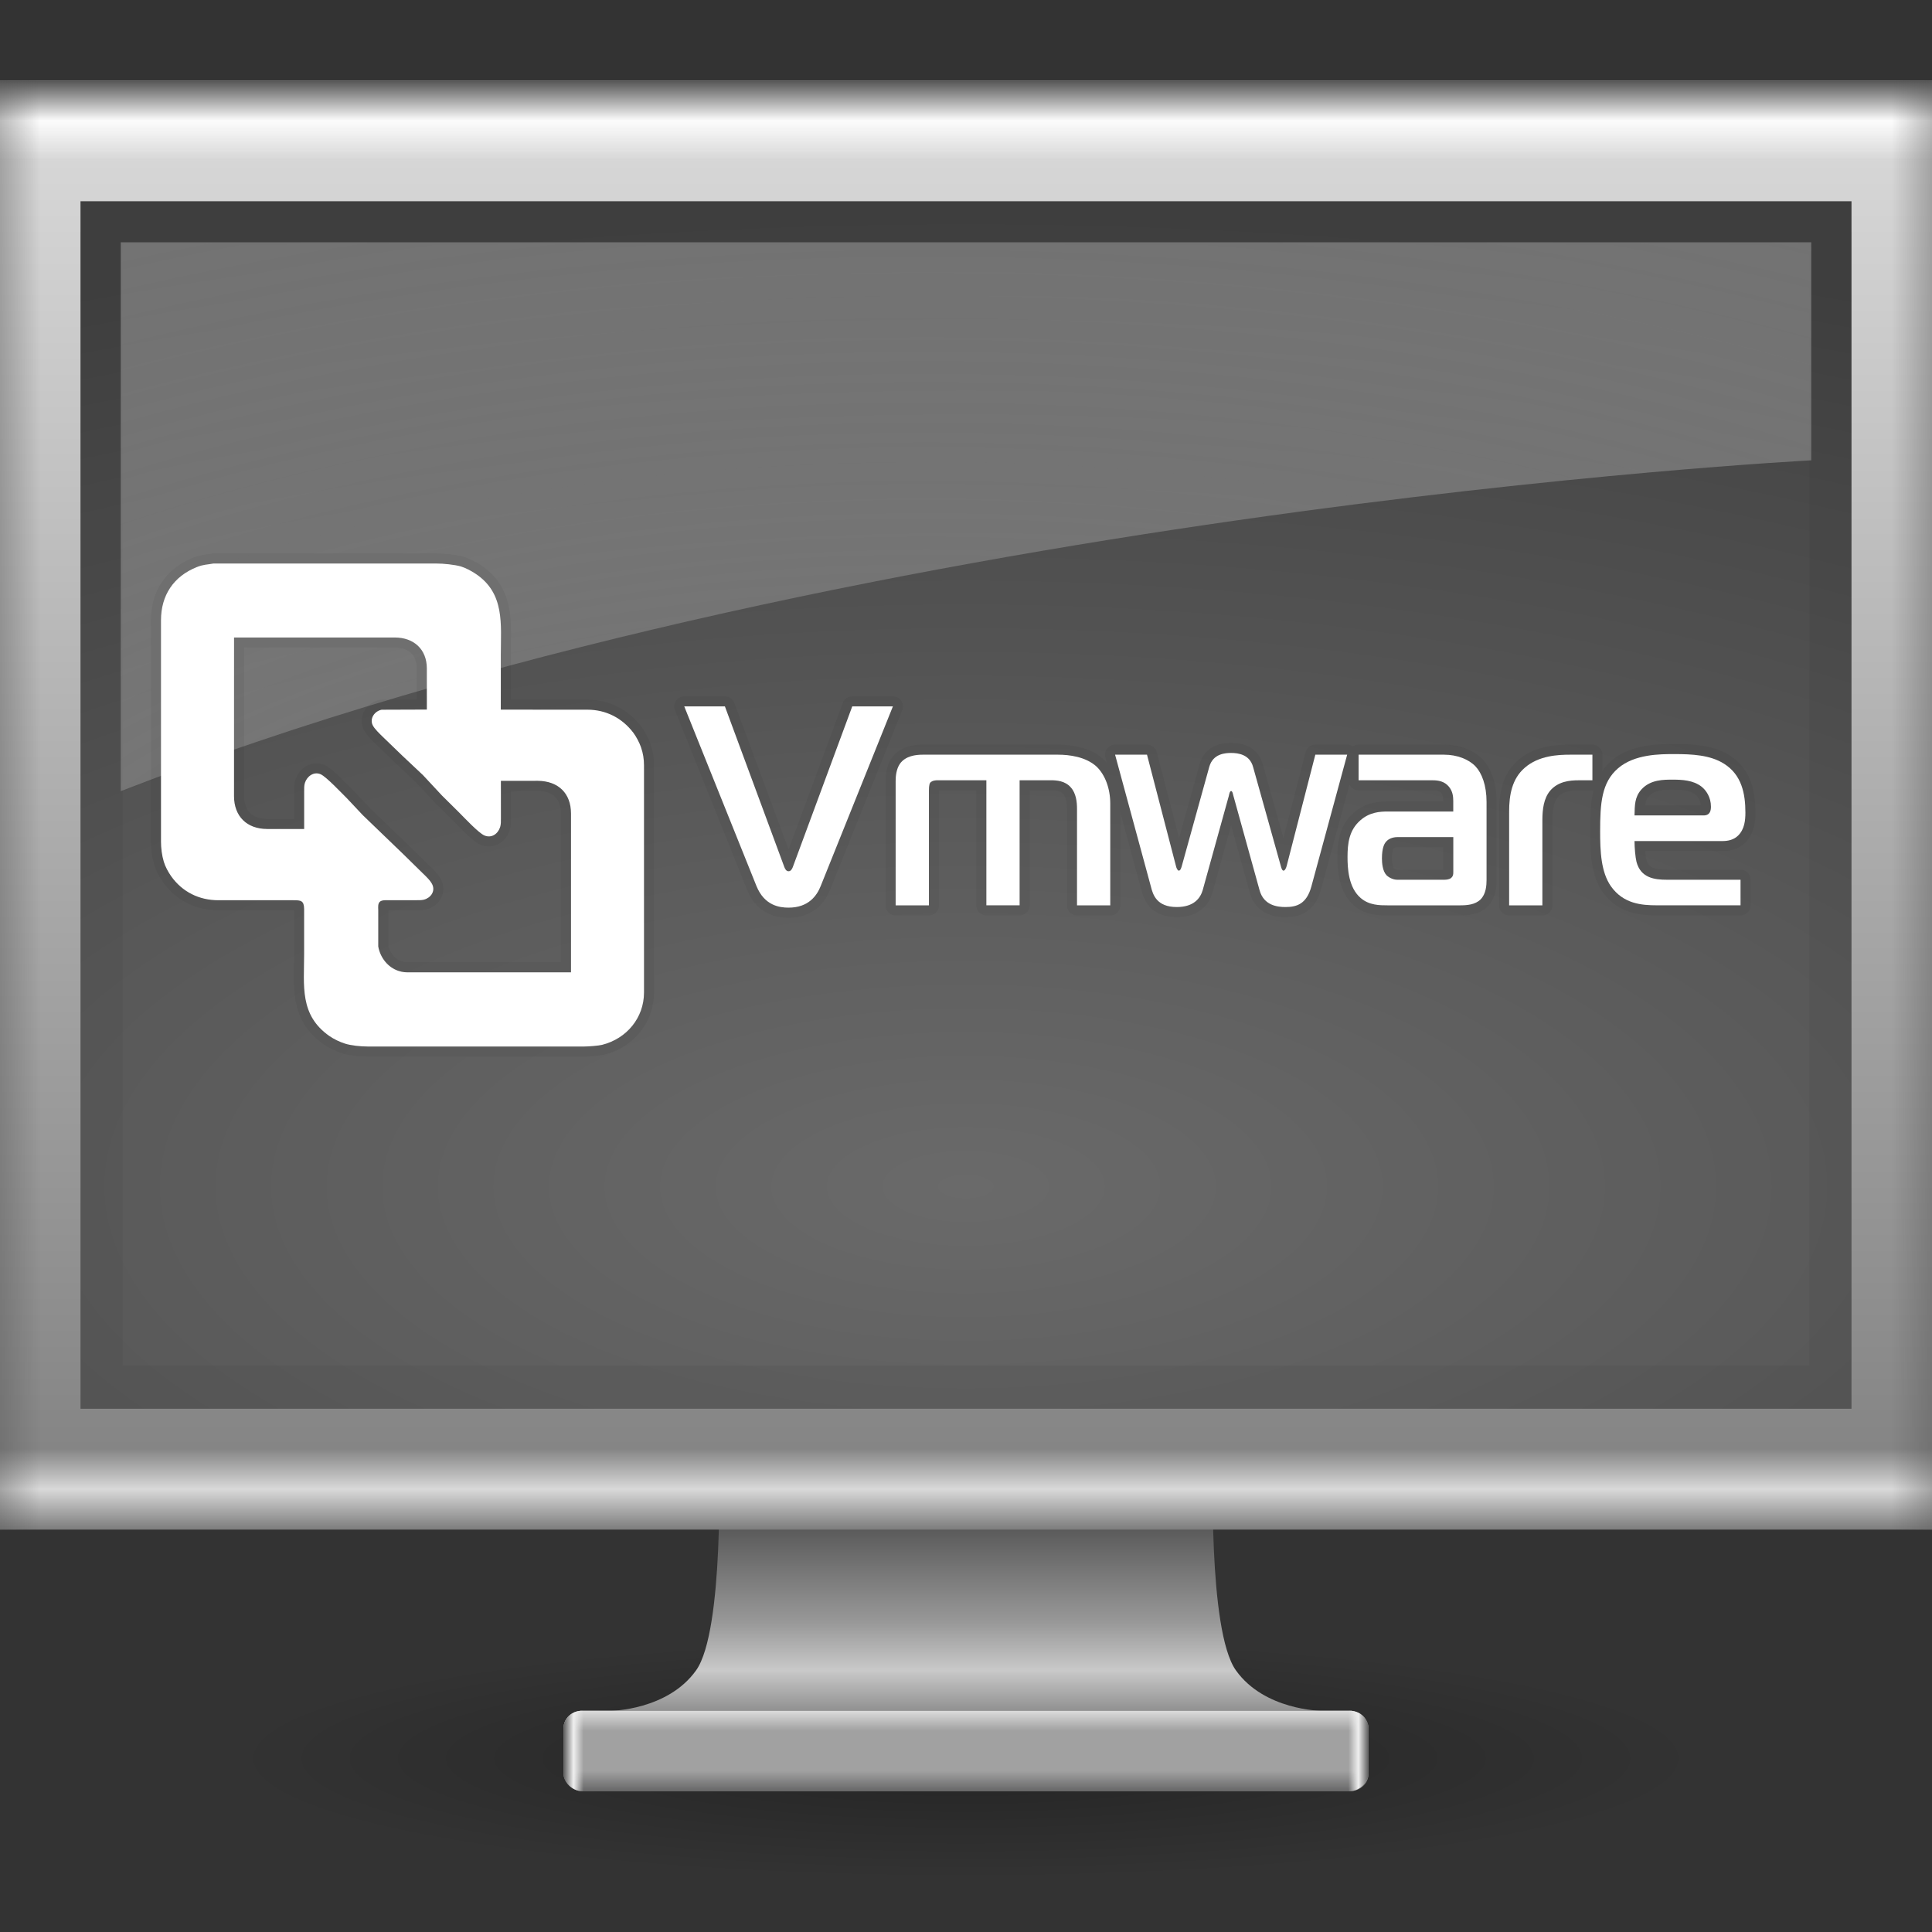
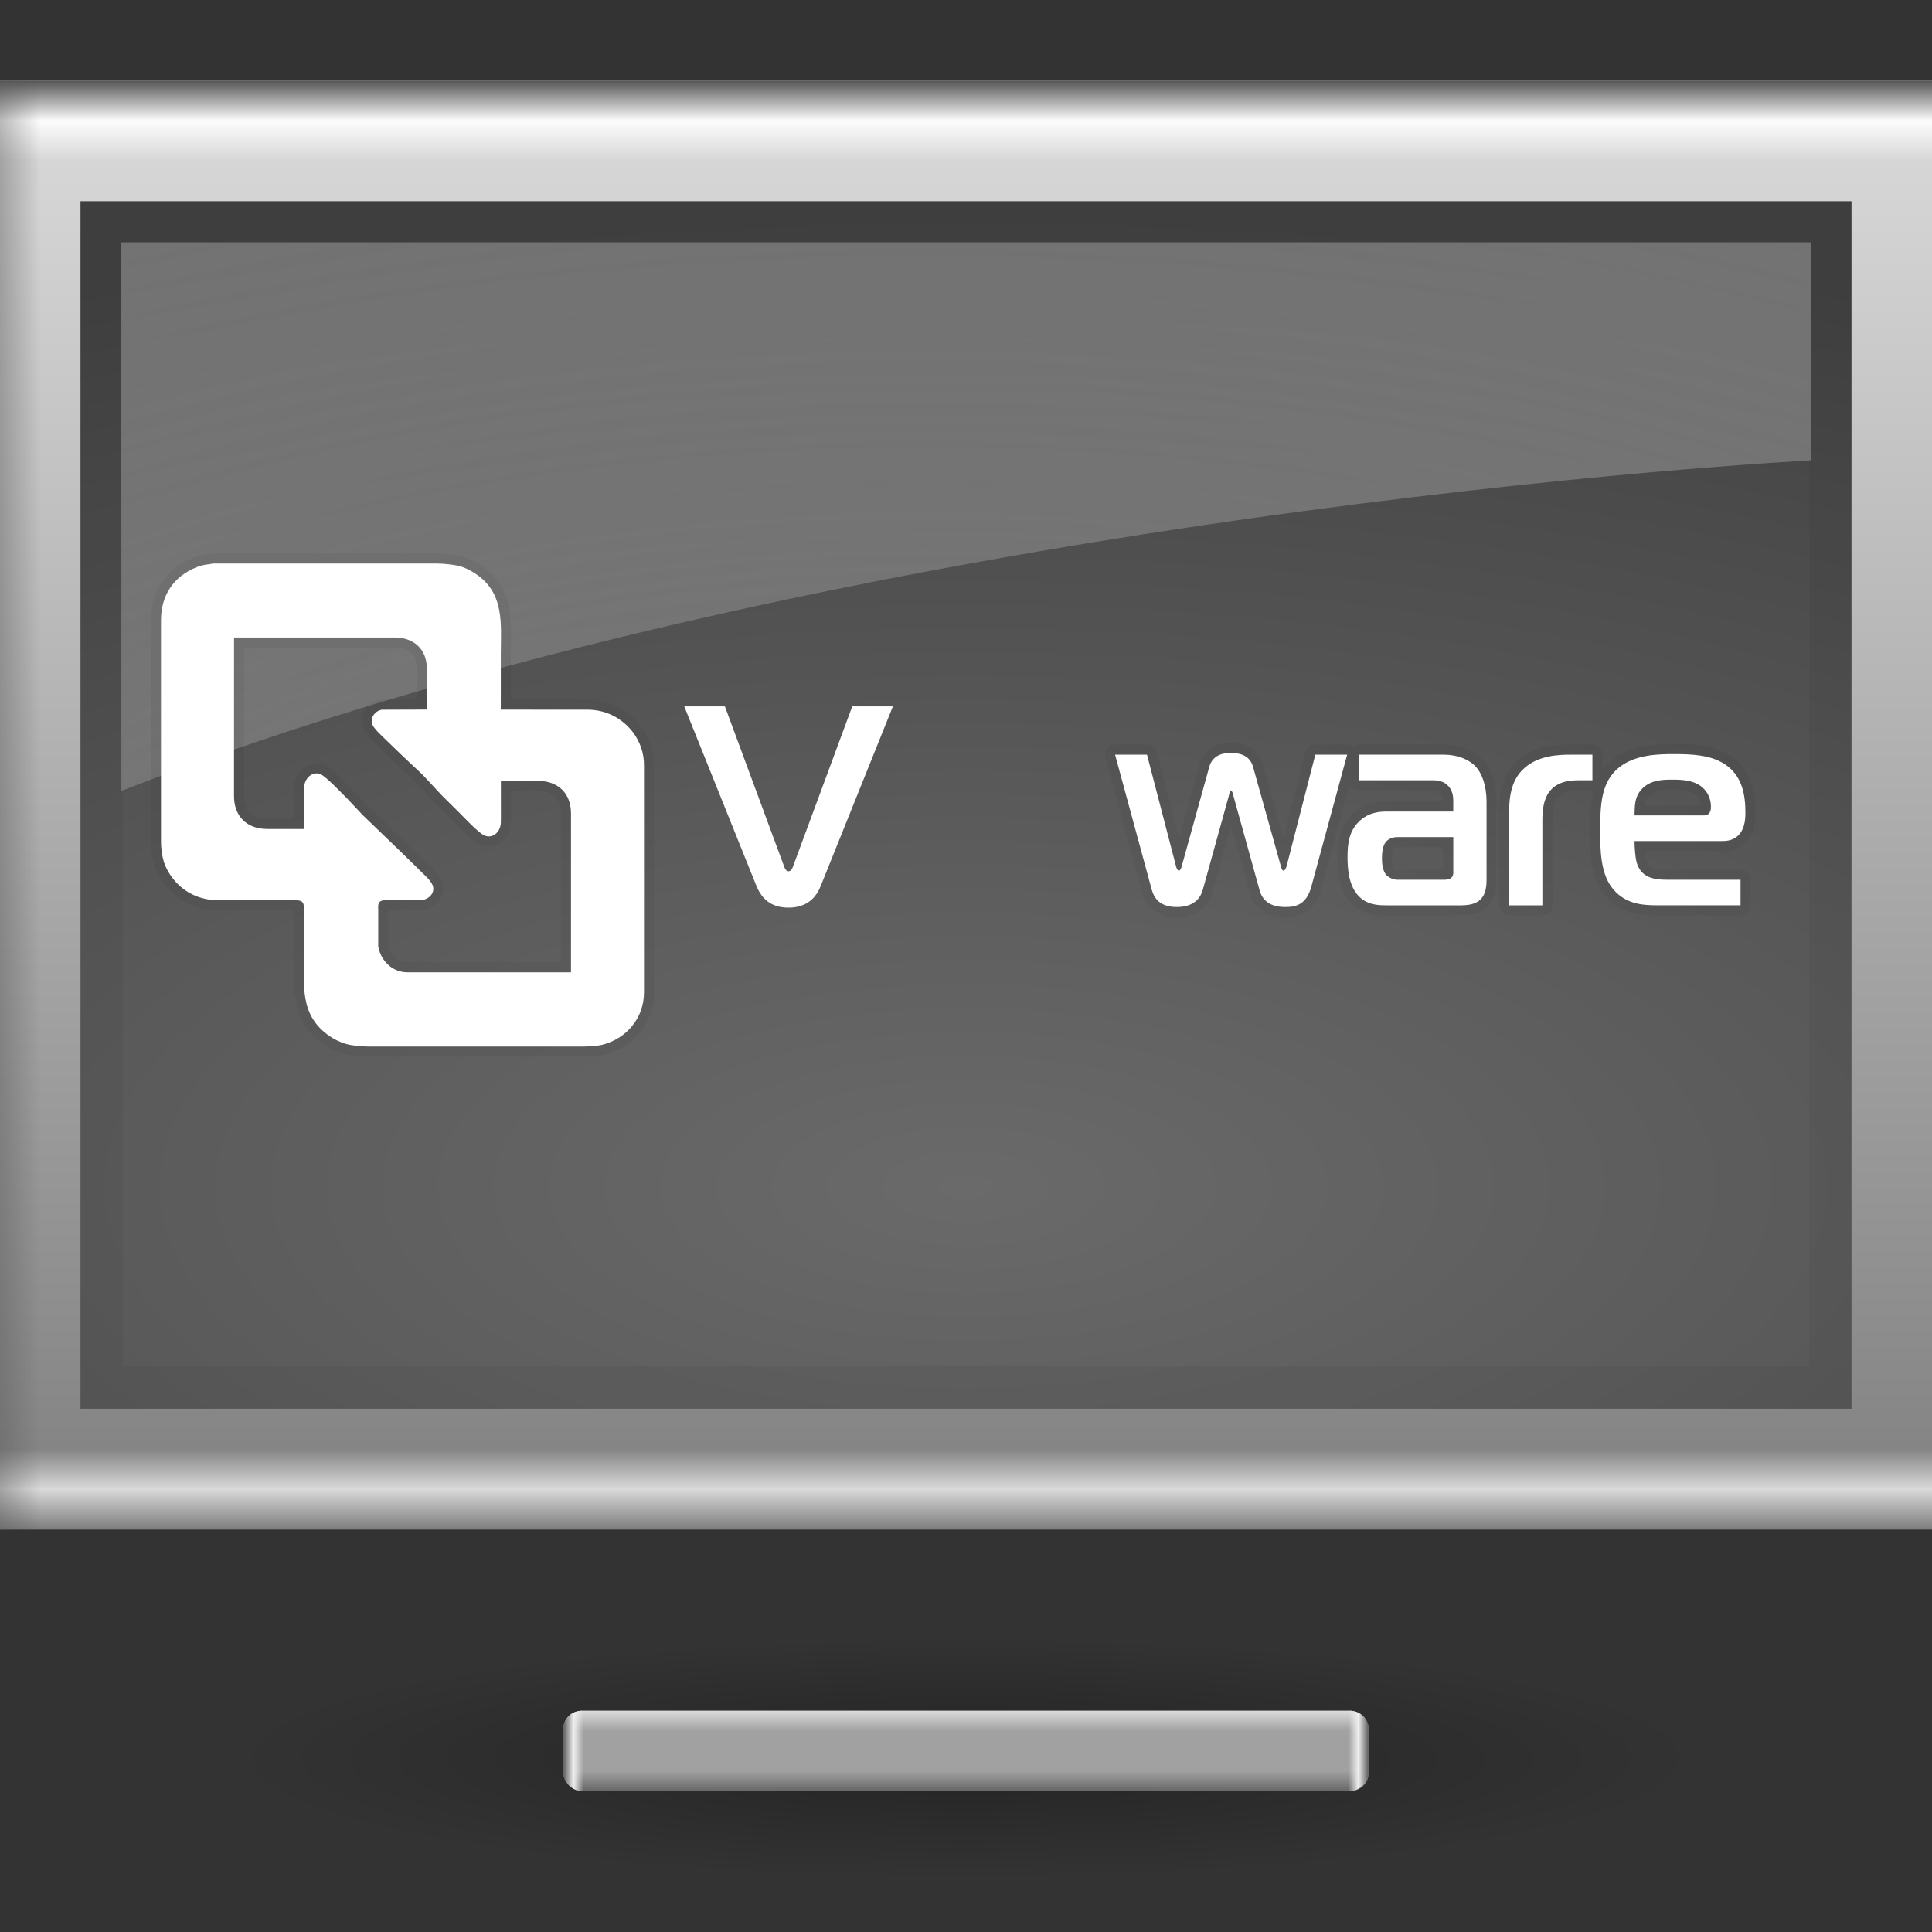
<svg xmlns="http://www.w3.org/2000/svg" xmlns:ns1="http://www.inkscape.org/namespaces/inkscape" xmlns:ns2="http://sodipodi.sourceforge.net/DTD/sodipodi-0.dtd" xmlns:xlink="http://www.w3.org/1999/xlink" version="1.1" width="48" height="48" id="svg4569" ns1:version="0.48.4 r9939" ns2:docname="application-x-vmware-vm (копия).svg">
  <rect width="100%" height="100%" fill="#333333" stroke="none" />
  <ns2:namedview pagecolor="#ffffff" bordercolor="#666666" borderopacity="1" objecttolerance="10" gridtolerance="10" guidetolerance="10" ns1:pageopacity="0" ns1:pageshadow="2" ns1:window-width="1280" ns1:window-height="1000" id="namedview41" showgrid="false" ns1:zoom="8.0000004" ns1:cx="-8.0027168" ns1:cy="32.123072" ns1:window-x="0" ns1:window-y="24" ns1:window-maximized="1" ns1:current-layer="svg4569" />
  <defs id="defs4571">
    <linearGradient id="linearGradient3941">
      <stop style="stop-color:#a7a7a7;stop-opacity:0.286;" offset="0" id="stop3943" />
      <stop style="stop-color:#707070;stop-opacity:1;" offset="1" id="stop3945" />
    </linearGradient>
    <linearGradient id="linearGradient3906">
      <stop style="stop-color:#5d5d5d;stop-opacity:1;" offset="0" id="stop3908" />
      <stop id="stop3915" offset="0.5" style="stop-color:#efefef;stop-opacity:1;" />
      <stop style="stop-color:#efefef;stop-opacity:0;" offset="1" id="stop3910" />
    </linearGradient>
    <linearGradient id="linearGradient3877">
      <stop id="stop3879" offset="0" style="stop-color:#2e2e2f;stop-opacity:1;" />
      <stop id="stop3881" offset="1" style="stop-color:#2e2e2f;stop-opacity:0;" />
    </linearGradient>
    <linearGradient id="linearGradient3865">
      <stop style="stop-color:#dbdbdb;stop-opacity:1;" offset="0" id="stop3867" />
      <stop style="stop-color:#dbdbdb;stop-opacity:0;" offset="1" id="stop3869" />
    </linearGradient>
    <linearGradient id="linearGradient3843">
      <stop id="stop3845" offset="0" style="stop-color:#7d7d7d;stop-opacity:1;" />
      <stop style="stop-color:#d9d9d9;stop-opacity:1;" offset="0.5" id="stop3847" />
      <stop id="stop3849" offset="1" style="stop-color:#d9d9d9;stop-opacity:0;" />
    </linearGradient>
    <linearGradient id="linearGradient3835">
      <stop style="stop-color:#555555;stop-opacity:0;" offset="0" id="stop3837" />
      <stop style="stop-color:#555555;stop-opacity:1;" offset="1" id="stop3839" />
    </linearGradient>
    <linearGradient id="linearGradient3813">
      <stop style="stop-color:#555555;stop-opacity:1;" offset="0" id="stop3815" />
      <stop id="stop3825" offset="0.5" style="stop-color:#fcfcfc;stop-opacity:1;" />
      <stop style="stop-color:#fcfcfc;stop-opacity:0;" offset="1" id="stop3817" />
    </linearGradient>
    <linearGradient id="linearGradient3803">
      <stop style="stop-color:#dbdbdb;stop-opacity:1;" offset="0" id="stop3805" />
      <stop style="stop-color:#808080;stop-opacity:1;" offset="1" id="stop3807" />
    </linearGradient>
    <linearGradient id="linearGradient4054">
      <stop id="stop4056" style="stop-color:#ffffff;stop-opacity:1" offset="0" />
      <stop id="stop4058" style="stop-color:#ffffff;stop-opacity:0.235" offset="0.063" />
      <stop id="stop4060" style="stop-color:#ffffff;stop-opacity:0.157" offset="0.969" />
      <stop id="stop4062" style="stop-color:#ffffff;stop-opacity:0.392" offset="1" />
    </linearGradient>
    <linearGradient id="linearGradient3912">
      <stop id="stop3914" style="stop-color:#5a5a5a;stop-opacity:1;" offset="0" />
      <stop offset="0.523" style="stop-color:#999999;stop-opacity:1;" id="stop3935" />
      <stop id="stop3920" style="stop-color:#c9c9c9;stop-opacity:1;" offset="0.782" />
      <stop id="stop3922" style="stop-color:#929292;stop-opacity:1;" offset="1" />
    </linearGradient>
    <linearGradient id="linearGradient3342">
      <stop id="stop3344" style="stop-color:#ffffff;stop-opacity:0" offset="0" />
      <stop id="stop3346" style="stop-color:#ffffff;stop-opacity:1" offset="1" />
    </linearGradient>
    <linearGradient id="linearGradient10691-1">
      <stop id="stop10693-3" style="stop-color:#000000;stop-opacity:1" offset="0" />
      <stop id="stop10695-1" style="stop-color:#000000;stop-opacity:0" offset="1" />
    </linearGradient>
    <linearGradient x1="15.574" y1="46.971" x2="23.578" y2="46.971" id="linearGradient2993" xlink:href="#linearGradient3342" gradientUnits="userSpaceOnUse" gradientTransform="matrix(1.118,0,0,1,-2.352,-3.471)" spreadMethod="reflect" />
    <radialGradient cx="6.703" cy="73.616" r="7.228" fx="6.703" fy="73.616" id="radialGradient3001" xlink:href="#linearGradient10691-1" gradientUnits="userSpaceOnUse" gradientTransform="matrix(1.937,0,0,0.415,11.018,13.447)" />
    <linearGradient x1="361.106" y1="87.987" x2="361.106" y2="92.491" id="linearGradient3832-9" xlink:href="#linearGradient3912" gradientUnits="userSpaceOnUse" gradientTransform="matrix(0.996,0,0,1,-332.882,-50.013)" />
    <linearGradient id="outerBackgroundGradient-5-0">
      <stop style="stop-color:#6a6a6a;stop-opacity:1;" offset="0" id="stop3864-8-6-4" />
      <stop style="stop-color:#414141;stop-opacity:1;" offset="1" id="stop3866-9-1-86" />
    </linearGradient>
    <linearGradient id="linearGradient3924-1">
      <stop offset="0" style="stop-color:#ffffff;stop-opacity:1" id="stop3926-3" />
      <stop offset="0.063" style="stop-color:#ffffff;stop-opacity:0.235" id="stop3928-91" />
      <stop offset="0.951" style="stop-color:#ffffff;stop-opacity:0.157" id="stop3930-6" />
      <stop offset="1" style="stop-color:#ffffff;stop-opacity:0.392" id="stop3932-6" />
    </linearGradient>
    <linearGradient ns1:collect="always" xlink:href="#linearGradient3924-1-0" id="linearGradient3916-5" gradientUnits="userSpaceOnUse" gradientTransform="matrix(1.216,0,0,0.838,-5.189,-0.108)" x1="24" y1="5" x2="24" y2="43" />
    <linearGradient id="linearGradient3924-1-0">
      <stop offset="0" style="stop-color:#ffffff;stop-opacity:1" id="stop3926-3-7" />
      <stop offset="0.063" style="stop-color:#ffffff;stop-opacity:0.235" id="stop3928-91-0" />
      <stop offset="0.951" style="stop-color:#ffffff;stop-opacity:0.157" id="stop3930-6-2" />
      <stop offset="1" style="stop-color:#ffffff;stop-opacity:0.392" id="stop3932-6-0" />
    </linearGradient>
    <linearGradient ns1:collect="always" xlink:href="#linearGradient4054" id="linearGradient4052" gradientUnits="userSpaceOnUse" gradientTransform="matrix(1.216,0,0,0.838,-5.189,-0.108)" x1="23.386" y1="42.776" x2="23.386" y2="51.377" />
    <linearGradient ns1:collect="always" xlink:href="#linearGradient3924-1-0" id="linearGradient4066" gradientUnits="userSpaceOnUse" gradientTransform="matrix(1.155,0,0,0.838,-3.519,-0.108)" x1="24" y1="5" x2="24" y2="43" />
    <linearGradient ns1:collect="always" xlink:href="#linearGradient3803" id="linearGradient3809" x1="24" y1="2.997" x2="24" y2="37.003" gradientUnits="userSpaceOnUse" gradientTransform="matrix(1,0,0,1.059,0,-1.176)" />
    <linearGradient ns1:collect="always" xlink:href="#linearGradient3813" id="linearGradient3823" gradientUnits="userSpaceOnUse" x1="24" y1="2.001" x2="24" y2="2.999" gradientTransform="matrix(1,0,0,2,0,-2)" />
    <linearGradient ns1:collect="always" xlink:href="#linearGradient3835" id="linearGradient3841" x1="47" y1="20" x2="48" y2="20" gradientUnits="userSpaceOnUse" />
    <linearGradient ns1:collect="always" xlink:href="#linearGradient3843" id="linearGradient3851" gradientUnits="userSpaceOnUse" gradientTransform="matrix(1,0,0,2,0,-42)" x1="24" y1="2.001" x2="24" y2="2.999" />
    <linearGradient ns1:collect="always" xlink:href="#linearGradient3835" id="linearGradient3855" gradientUnits="userSpaceOnUse" x1="47" y1="20" x2="48" y2="20" gradientTransform="translate(-48,0)" />
    <linearGradient ns1:collect="always" xlink:href="#linearGradient3877" id="linearGradient3885" gradientUnits="userSpaceOnUse" gradientTransform="matrix(1.177,0,0,-1,-4.252,87.004)" x1="24" y1="42.505" x2="24" y2="43.003" />
    <linearGradient ns1:collect="always" xlink:href="#linearGradient3865" id="linearGradient3888" gradientUnits="userSpaceOnUse" x1="24" y1="42.505" x2="24" y2="43.003" gradientTransform="matrix(1.177,0,0,1,-4.252,0)" />
    <clipPath clipPathUnits="userSpaceOnUse" id="clipPath3896">
      <rect ry="0.434" rx="0.469" y="42.502" x="14" height="2" width="20" id="rect3898" style="fill:#a1a1a1;fill-opacity:1;stroke:none" />
    </clipPath>
    <linearGradient ns1:collect="always" xlink:href="#linearGradient3906" id="linearGradient3913" x1="14" y1="43.502" x2="14.2" y2="43.502" gradientUnits="userSpaceOnUse" gradientTransform="matrix(2.5,0,0,1,-21,0)" />
    <clipPath clipPathUnits="userSpaceOnUse" id="clipPath3925">
      <rect ry="0.434" rx="0.469" y="42.502" x="14" height="2" width="20" id="rect3927" style="fill:#a1a1a1;fill-opacity:1;stroke:none" />
    </clipPath>
    <linearGradient ns1:collect="always" xlink:href="#linearGradient3906" id="linearGradient3931" gradientUnits="userSpaceOnUse" gradientTransform="matrix(2.5,0,0,1,-21,0)" x1="14" y1="43.502" x2="14.2" y2="43.502" />
    <radialGradient ns1:collect="always" xlink:href="#linearGradient10691-1" id="radialGradient3937" gradientUnits="userSpaceOnUse" gradientTransform="matrix(2.533,0,0,0.415,7.019,13.135)" cx="6.703" cy="73.616" fx="6.703" fy="73.616" r="7.228" />
    <radialGradient ns1:collect="always" xlink:href="#outerBackgroundGradient-5-0" id="radialGradient3939" cx="24" cy="33.877" fx="24" fy="33.877" r="22" gradientTransform="matrix(2.572,0,0,1.1,-37.733,-7.787)" gradientUnits="userSpaceOnUse" />
    <radialGradient ns1:collect="always" xlink:href="#linearGradient3941" id="radialGradient3949" cx="30.14" cy="23.244" fx="30.14" fy="23.244" r="21" gradientTransform="matrix(-3.6633084e-8,1.578,-3.383,-7.8536888e-8,101.66,-21.602)" gradientUnits="userSpaceOnUse" />
  </defs>
  <path d="m 42.312,43.688 c 0,1.657 -8.199,3 -18.313,3 -10.114,0 -18.312,-1.343 -18.312,-3 0,-1.657 8.199,-3 18.312,-3 10.114,0 18.313,1.343 18.313,3 l 0,0 z" ns1:connector-curvature="0" id="path2589" style="opacity:0.3;fill:url(#radialGradient3937);fill-opacity:1;fill-rule:nonzero;stroke:none;stroke-width:0.8;marker:none;visibility:visible;display:inline;overflow:visible" />
-   <path d="m 17.859,36.25 c 0,0 0.142,4.258 -0.565,5.25 -0.707,0.992 -2.114,1.004 -2.114,1.004 l 17.64,0 c 0,0 -1.407,-0.012 -2.114,-1.004 -0.707,-0.992 -0.565,-5.25 -0.565,-5.25 z" ns1:connector-curvature="0" id="rect1789" style="color:#000000;fill:url(#linearGradient3832-9);fill-opacity:1;fill-rule:nonzero;stroke:none;stroke-width:0.998;marker:none;visibility:visible;display:inline;overflow:visible;enable-background:new" ns2:nodetypes="csccscc" />
  <rect width="48" height="36" rx="0" ry="0" x="-3.5762787e-07" y="2" id="rect2722" style="fill:url(#linearGradient3809);fill-opacity:1;stroke:none" />
  <path style="fill:url(#radialGradient3939);fill-opacity:1;stroke:none;display:inline" d="M 2,5 46,5 46,35 2,35 z" id="rect2722-0" ns1:connector-curvature="0" ns2:nodetypes="ccccc" />
  <path style="opacity:0.05;fill:#000000;fill-opacity:1;stroke:none;display:inline" d="m 2,5 0,30 L 46,35 46,5 z m 1.048,1.071 41.905,0 0,27.857 -41.905,0 z" id="path3942" ns1:connector-curvature="0" ns2:nodetypes="cccccccccc" />
  <path style="fill:url(#radialGradient3949);fill-opacity:1;stroke:none;display:inline" d="m 3,6.02 0,13.636 C 20.943,12.673 45,11.437 45,11.437 L 45,6.02 z" id="rect3872" ns1:connector-curvature="0" ns2:nodetypes="ccccc" />
  <rect y="2" x="-3.5762787e-07" height="2" width="48" id="rect3821" style="fill:url(#linearGradient3823);fill-opacity:1;stroke:none" />
  <rect style="fill:url(#linearGradient3851);fill-opacity:1;stroke:none;opacity:1" id="rect3827" width="48" height="2" x="-3.5762787e-07" y="-38" transform="scale(1,-1)" />
-   <rect style="fill:url(#linearGradient3841);fill-opacity:1;stroke:none;opacity:0.4" id="rect3833" width="1" height="36" x="47" y="2" />
  <rect y="2" x="-1" height="36" width="1" id="rect3853" style="opacity:0.4;fill:url(#linearGradient3855);fill-opacity:1;stroke:none" transform="scale(-1,1)" />
  <rect style="fill:#a1a1a1;fill-opacity:1;stroke:none" id="rect3883" width="20" height="2" x="14" y="42.502" rx="0.469" ry="0.434" />
  <g id="g3892" clip-path="url(#clipPath3896)">
    <path style="color:#000000;fill:url(#linearGradient3888);fill-opacity:1;fill-rule:nonzero;stroke:none;stroke-width:0.998;marker:none;visibility:visible;display:inline;overflow:visible;enable-background:new" id="path3863" ns1:connector-curvature="0" d="m 13.617,42.504 0,0.5 20.765,0 0,-0.5 z" ns2:nodetypes="ccccc" />
    <path ns2:nodetypes="ccccc" d="m 13.617,44.5 0,-0.5 20.765,0 0,0.5 z" ns1:connector-curvature="0" id="path3873" style="opacity:0.5;color:#000000;fill:url(#linearGradient3885);fill-opacity:1;fill-rule:nonzero;stroke:none;stroke-width:0.998;marker:none;visibility:visible;display:inline;overflow:visible;enable-background:new" />
  </g>
  <rect style="fill:url(#linearGradient3913);fill-opacity:1;stroke:none" id="rect3900" width="0.5" height="2" x="14" y="42.502" rx="0" ry="0" clip-path="url(#clipPath3925)" />
  <rect clip-path="url(#clipPath3925)" ry="0" rx="0" y="42.502" x="14" height="2" width="0.5" id="rect3929" style="fill:url(#linearGradient3931);fill-opacity:1;stroke:none" transform="matrix(-1,0,0,1,48,0)" />
  <g id="g3871" style="fill:none;stroke:#000000;stroke-width:0.5;stroke-linecap:round;stroke-linejoin:round;stroke-miterlimit:4;stroke-opacity:1;stroke-dasharray:none;opacity:0.05">
    <path d="m 5.306,14 c -0.166,0.031 -0.242,0.021 -0.411,0.087 C 4.31,14.318 4,14.794 4,15.409 L 4,20.907 c 0,0.164 0.022,0.344 0.07,0.503 0.034,0.117 0.111,0.259 0.182,0.359 0.277,0.39 0.694,0.597 1.174,0.597 l 0.314,0 0.727,0 0.823,0 c 0.185,0 0.262,0.007 0.266,0.216 l 0,1.123 c 0,0.788 -0.118,1.513 0.628,2.035 0.114,0.078 0.254,0.146 0.387,0.188 0.153,0.049 0.395,0.072 0.556,0.072 l 5.396,0 c 0.097,0 0.345,-0.019 0.435,-0.041 C 15.571,25.805 15.999,25.286 16,24.661 l 0,-5.643 c 0,-0.16 -0.022,-0.3 -0.075,-0.454 -0.039,-0.114 -0.118,-0.263 -0.19,-0.359 -0.277,-0.365 -0.677,-0.572 -1.14,-0.573 -0.718,3.08e-4 -1.435,-5.7e-5 -2.153,-0.001 l 6.12e-4,-0.429 0,-0.933 c 0,-0.755 0.106,-1.53 -0.63,-2.016 -0.1,-0.067 -0.248,-0.146 -0.363,-0.18 -0.154,-0.044 -0.441,-0.074 -0.604,-0.072 -2.033,-3e-6 -3.694,8e-6 -5.541,-2e-6 z m 5.299,3.629 c 0,0 -0.749,0.003 -1.123,0.004 -0.172,0.033 -0.302,0.214 -0.224,0.381 0.043,0.093 0.181,0.222 0.257,0.297 l 0.486,0.469 0.507,0.477 0.473,0.508 0.422,0.418 c 0.135,0.135 0.485,0.51 0.63,0.573 0.179,0.077 0.338,-0.038 0.393,-0.208 0.021,-0.069 0.019,-0.143 0.019,-0.216 5.23e-4,-0.311 -6.11e-4,-0.932 -6.11e-4,-0.932 0,0 0.613,-9.38e-4 0.919,-9.38e-4 0.508,0.006 0.823,0.31 0.823,0.813 l 0,3.946 -3.992,0 c -0.111,0 -0.182,0 -0.29,-0.035 -0.271,-0.087 -0.461,-0.337 -0.507,-0.61 l 0,-0.383 0,-0.526 c -0.002,-0.061 -0.011,-0.152 0.037,-0.198 0.048,-0.046 0.142,-0.041 0.203,-0.041 l 0.701,0 c 0.061,0 0.135,0.003 0.194,-0.013 0.165,-0.043 0.284,-0.202 0.211,-0.37 -0.048,-0.108 -0.173,-0.22 -0.259,-0.304 L 10.021,21.223 9.013,20.252 8.615,19.829 C 8.478,19.695 8.108,19.3 7.968,19.237 7.797,19.161 7.627,19.287 7.576,19.449 c -0.022,0.068 -0.019,0.143 -0.019,0.214 l 0,0.933 -0.92,0 C 6.133,20.595 5.816,20.282 5.814,19.783 l 7.92e-4,-3.944 c 0,0 2.66,-6.75e-4 3.991,-6.75e-4 0.473,0 0.797,0.29 0.799,0.766 z" id="path3874" ns1:connector-curvature="0" style="fill:none;stroke:#000000;stroke-width:0.5;stroke-linecap:round;stroke-linejoin:round;stroke-miterlimit:4;stroke-opacity:1;stroke-dasharray:none" ns2:nodetypes="ccssccsccscsccssccscccccscccccccccccccccccscscccccssccccccccsccccccc" />
    <g style="font-size:7.062px;font-style:normal;font-variant:normal;font-weight:normal;font-stretch:normal;line-height:125%;letter-spacing:0px;word-spacing:0px;fill:none;stroke:#000000;stroke-width:0.5;stroke-linecap:round;stroke-linejoin:round;stroke-miterlimit:4;stroke-opacity:1;stroke-dasharray:none;font-family:MagistralC;-inkscape-font-specification:MagistralC" id="g3876">
-       <path d="m 18.01,17.55 -1.01,0 1.794,4.463 c 0.198,0.487 0.572,0.537 0.798,0.537 0.501,0 0.706,-0.304 0.798,-0.537 l 1.794,-4.463 -1.01,0 -1.476,3.99 c -0.014,0.035 -0.042,0.106 -0.106,0.106 -0.064,0 -0.092,-0.071 -0.106,-0.106 l -1.476,-3.99" id="path3878" ns1:connector-curvature="0" style="fill:none;stroke:#000000;stroke-width:0.5;stroke-linecap:round;stroke-linejoin:round;stroke-miterlimit:4;stroke-opacity:1;stroke-dasharray:none" />
-       <path d="m 22.253,22.493 0.826,0 0,-2.853 c 0,-0.141 0.021,-0.184 0.035,-0.198 0.021,-0.021 0.064,-0.057 0.184,-0.057 l 1.208,0 0,3.107 0.826,0 0,-3.107 0.77,0 c 0.148,0 0.36,0.014 0.501,0.177 0.134,0.148 0.155,0.367 0.155,0.53 l 0,2.401 0.826,0 0,-2.528 c 0,-0.374 -0.127,-0.713 -0.339,-0.918 -0.268,-0.247 -0.685,-0.297 -0.953,-0.297 l -3.369,0 c -0.169,0 -0.424,0.028 -0.565,0.226 -0.092,0.134 -0.106,0.318 -0.106,0.424 l 0,3.093" id="path3880" ns1:connector-curvature="0" style="fill:none;stroke:#000000;stroke-width:0.5;stroke-linecap:round;stroke-linejoin:round;stroke-miterlimit:4;stroke-opacity:1;stroke-dasharray:none" />
      <path d="m 28.495,18.75 -0.791,0 0.89,3.277 c 0.049,0.198 0.141,0.508 0.643,0.508 0.431,0 0.586,-0.226 0.643,-0.417 l 0.65,-2.345 c 0.007,-0.028 0.021,-0.12 0.057,-0.12 0.035,0 0.049,0.092 0.057,0.12 l 0.65,2.345 c 0.106,0.381 0.445,0.417 0.643,0.417 0.275,0 0.523,-0.071 0.643,-0.508 l 0.89,-3.277 -0.791,0 -0.713,2.768 c -0.014,0.049 -0.042,0.113 -0.078,0.113 -0.035,0 -0.057,-0.078 -0.064,-0.106 l -0.692,-2.472 c -0.085,-0.311 -0.374,-0.346 -0.544,-0.346 -0.141,0 -0.452,0.014 -0.544,0.346 l -0.685,2.472 c -0.007,0.021 -0.028,0.106 -0.071,0.106 -0.035,0 -0.064,-0.078 -0.071,-0.113 l -0.72,-2.768" id="path3882" ns1:connector-curvature="0" style="fill:none;stroke:#000000;stroke-width:0.5;stroke-linecap:round;stroke-linejoin:round;stroke-miterlimit:4;stroke-opacity:1;stroke-dasharray:none" />
      <path d="m 33.754,18.75 0,0.636 1.843,0 c 0.127,0 0.29,0.021 0.403,0.162 0.092,0.113 0.106,0.24 0.106,0.353 l 0,0.261 -1.624,0 c -0.198,0 -0.452,0.014 -0.685,0.219 -0.282,0.247 -0.318,0.579 -0.318,0.911 0,0.275 0.021,0.756 0.325,1.017 0.212,0.184 0.473,0.184 0.678,0.184 l 1.787,0 c 0.177,0 0.381,-0.014 0.516,-0.148 0.134,-0.134 0.148,-0.346 0.148,-0.48 l 0,-1.942 c 0,-0.417 -0.12,-0.72 -0.275,-0.883 -0.169,-0.177 -0.459,-0.29 -0.777,-0.29 l -2.126,0 m 2.352,2.048 0,0.862 c 0,0.057 0,0.106 -0.057,0.155 -0.057,0.042 -0.134,0.042 -0.184,0.042 l -1.151,0 c -0.106,0 -0.212,-0.057 -0.268,-0.113 -0.099,-0.106 -0.113,-0.304 -0.113,-0.417 0,-0.268 0.064,-0.367 0.092,-0.403 0.092,-0.12 0.247,-0.127 0.304,-0.127 l 1.377,0" id="path3884" ns1:connector-curvature="0" style="fill:none;stroke:#000000;stroke-width:0.5;stroke-linecap:round;stroke-linejoin:round;stroke-miterlimit:4;stroke-opacity:1;stroke-dasharray:none" />
      <path d="m 37.494,22.493 0.826,0 0,-2.112 c 0,-0.282 0.035,-0.544 0.191,-0.734 0.198,-0.233 0.487,-0.261 0.706,-0.261 l 0.346,0 0,-0.636 -0.558,0 c -0.29,0 -0.777,0.021 -1.123,0.325 -0.318,0.275 -0.388,0.678 -0.388,1.088 l 0,2.33" id="path3886" ns1:connector-curvature="0" style="fill:none;stroke:#000000;stroke-width:0.5;stroke-linecap:round;stroke-linejoin:round;stroke-miterlimit:4;stroke-opacity:1;stroke-dasharray:none" />
      <path d="m 43.243,22.493 0,-0.636 -1.829,0 c -0.304,0 -0.65,-0.042 -0.756,-0.445 -0.028,-0.113 -0.049,-0.353 -0.049,-0.516 l 2.175,0 c 0.148,0 0.29,-0.028 0.403,-0.141 0.155,-0.155 0.177,-0.374 0.177,-0.565 0,-0.473 -0.092,-0.939 -0.53,-1.215 -0.346,-0.219 -0.798,-0.24 -1.236,-0.24 -0.353,0 -0.989,1e-6 -1.398,0.353 -0.41,0.353 -0.445,0.869 -0.445,1.568 0,0.494 0.021,1.01 0.268,1.363 0.311,0.438 0.763,0.473 1.144,0.473 l 2.076,0 m -2.634,-2.232 c 0.007,-0.247 0,-0.452 0.169,-0.643 0.226,-0.254 0.565,-0.247 0.784,-0.247 0.233,0 0.501,0.014 0.706,0.169 0.12,0.092 0.24,0.268 0.24,0.501 0,0.099 -0.021,0.219 -0.184,0.219 l -1.716,0" id="path3888" ns1:connector-curvature="0" style="fill:none;stroke:#000000;stroke-width:0.5;stroke-linecap:round;stroke-linejoin:round;stroke-miterlimit:4;stroke-opacity:1;stroke-dasharray:none" />
    </g>
  </g>
  <g id="g3861">
    <path ns2:nodetypes="ccssccsccscsccssccscccccscccccccccccccccccscscccccssccccccccsccccccc" style="fill:#ffffff;fill-opacity:1;stroke:none" ns1:connector-curvature="0" id="Копия Копия Выделение" d="m 5.306,14 c -0.166,0.031 -0.242,0.021 -0.411,0.087 C 4.31,14.318 4,14.794 4,15.409 L 4,20.907 c 0,0.164 0.022,0.344 0.07,0.503 0.034,0.117 0.111,0.259 0.182,0.359 0.277,0.39 0.694,0.597 1.174,0.597 l 0.314,0 0.727,0 0.823,0 c 0.185,0 0.262,0.007 0.266,0.216 l 0,1.123 c 0,0.788 -0.118,1.513 0.628,2.035 0.114,0.078 0.254,0.146 0.387,0.188 0.153,0.049 0.395,0.072 0.556,0.072 l 5.396,0 c 0.097,0 0.345,-0.019 0.435,-0.041 C 15.571,25.805 15.999,25.286 16,24.661 l 0,-5.643 c 0,-0.16 -0.022,-0.3 -0.075,-0.454 -0.039,-0.114 -0.118,-0.263 -0.19,-0.359 -0.277,-0.365 -0.677,-0.572 -1.14,-0.573 -0.718,3.08e-4 -1.435,-5.7e-5 -2.153,-0.001 l 6.12e-4,-0.429 0,-0.933 c 0,-0.755 0.106,-1.53 -0.63,-2.016 -0.1,-0.067 -0.248,-0.146 -0.363,-0.18 -0.154,-0.044 -0.441,-0.074 -0.604,-0.072 -2.033,-3e-6 -3.694,8e-6 -5.541,-2e-6 z m 5.299,3.629 c 0,0 -0.749,0.003 -1.123,0.004 -0.172,0.033 -0.302,0.214 -0.224,0.381 0.043,0.093 0.181,0.222 0.257,0.297 l 0.486,0.469 0.507,0.477 0.473,0.508 0.422,0.418 c 0.135,0.135 0.485,0.51 0.63,0.573 0.179,0.077 0.338,-0.038 0.393,-0.208 0.021,-0.069 0.019,-0.143 0.019,-0.216 5.23e-4,-0.311 -6.11e-4,-0.932 -6.11e-4,-0.932 0,0 0.613,-9.38e-4 0.919,-9.38e-4 0.508,0.006 0.823,0.31 0.823,0.813 l 0,3.946 -3.992,0 c -0.111,0 -0.182,0 -0.29,-0.035 -0.271,-0.087 -0.461,-0.337 -0.507,-0.61 l 0,-0.383 0,-0.526 c -0.002,-0.061 -0.011,-0.152 0.037,-0.198 0.048,-0.046 0.142,-0.041 0.203,-0.041 l 0.701,0 c 0.061,0 0.135,0.003 0.194,-0.013 0.165,-0.043 0.284,-0.202 0.211,-0.37 -0.048,-0.108 -0.173,-0.22 -0.259,-0.304 L 10.021,21.223 9.013,20.252 8.615,19.829 C 8.478,19.695 8.108,19.3 7.968,19.237 7.797,19.161 7.627,19.287 7.576,19.449 c -0.022,0.068 -0.019,0.143 -0.019,0.214 l 0,0.933 -0.92,0 C 6.133,20.595 5.816,20.282 5.814,19.783 l 7.92e-4,-3.944 c 0,0 2.66,-6.75e-4 3.991,-6.75e-4 0.473,0 0.797,0.29 0.799,0.766 z" />
    <g id="text3844" style="font-size:7.062px;font-style:normal;font-variant:normal;font-weight:normal;font-stretch:normal;line-height:125%;letter-spacing:0px;word-spacing:0px;fill:#ffffff;fill-opacity:1;stroke:none;font-family:MagistralC;-inkscape-font-specification:MagistralC">
      <path id="path3849" d="m 18.01,17.55 -1.01,0 1.794,4.463 c 0.198,0.487 0.572,0.537 0.798,0.537 0.501,0 0.706,-0.304 0.798,-0.537 l 1.794,-4.463 -1.01,0 -1.476,3.99 c -0.014,0.035 -0.042,0.106 -0.106,0.106 -0.064,0 -0.092,-0.071 -0.106,-0.106 l -1.476,-3.99" style="" />
-       <path id="path3851" d="m 22.253,22.493 0.826,0 0,-2.853 c 0,-0.141 0.021,-0.184 0.035,-0.198 0.021,-0.021 0.064,-0.057 0.184,-0.057 l 1.208,0 0,3.107 0.826,0 0,-3.107 0.77,0 c 0.148,0 0.36,0.014 0.501,0.177 0.134,0.148 0.155,0.367 0.155,0.53 l 0,2.401 0.826,0 0,-2.528 c 0,-0.374 -0.127,-0.713 -0.339,-0.918 -0.268,-0.247 -0.685,-0.297 -0.953,-0.297 l -3.369,0 c -0.169,0 -0.424,0.028 -0.565,0.226 -0.092,0.134 -0.106,0.318 -0.106,0.424 l 0,3.093" style="" />
      <path id="path3853" d="m 28.495,18.75 -0.791,0 0.89,3.277 c 0.049,0.198 0.141,0.508 0.643,0.508 0.431,0 0.586,-0.226 0.643,-0.417 l 0.65,-2.345 c 0.007,-0.028 0.021,-0.12 0.057,-0.12 0.035,0 0.049,0.092 0.057,0.12 l 0.65,2.345 c 0.106,0.381 0.445,0.417 0.643,0.417 0.275,0 0.523,-0.071 0.643,-0.508 l 0.89,-3.277 -0.791,0 -0.713,2.768 c -0.014,0.049 -0.042,0.113 -0.078,0.113 -0.035,0 -0.057,-0.078 -0.064,-0.106 l -0.692,-2.472 c -0.085,-0.311 -0.374,-0.346 -0.544,-0.346 -0.141,0 -0.452,0.014 -0.544,0.346 l -0.685,2.472 c -0.007,0.021 -0.028,0.106 -0.071,0.106 -0.035,0 -0.064,-0.078 -0.071,-0.113 l -0.72,-2.768" style="" />
      <path id="path3855" d="m 33.754,18.75 0,0.636 1.843,0 c 0.127,0 0.29,0.021 0.403,0.162 0.092,0.113 0.106,0.24 0.106,0.353 l 0,0.261 -1.624,0 c -0.198,0 -0.452,0.014 -0.685,0.219 -0.282,0.247 -0.318,0.579 -0.318,0.911 0,0.275 0.021,0.756 0.325,1.017 0.212,0.184 0.473,0.184 0.678,0.184 l 1.787,0 c 0.177,0 0.381,-0.014 0.516,-0.148 0.134,-0.134 0.148,-0.346 0.148,-0.48 l 0,-1.942 c 0,-0.417 -0.12,-0.72 -0.275,-0.883 -0.169,-0.177 -0.459,-0.29 -0.777,-0.29 l -2.126,0 m 2.352,2.048 0,0.862 c 0,0.057 0,0.106 -0.057,0.155 -0.057,0.042 -0.134,0.042 -0.184,0.042 l -1.151,0 c -0.106,0 -0.212,-0.057 -0.268,-0.113 -0.099,-0.106 -0.113,-0.304 -0.113,-0.417 0,-0.268 0.064,-0.367 0.092,-0.403 0.092,-0.12 0.247,-0.127 0.304,-0.127 l 1.377,0" style="" />
      <path id="path3857" d="m 37.494,22.493 0.826,0 0,-2.112 c 0,-0.282 0.035,-0.544 0.191,-0.734 0.198,-0.233 0.487,-0.261 0.706,-0.261 l 0.346,0 0,-0.636 -0.558,0 c -0.29,0 -0.777,0.021 -1.123,0.325 -0.318,0.275 -0.388,0.678 -0.388,1.088 l 0,2.33" style="" />
      <path id="path3859" d="m 43.243,22.493 0,-0.636 -1.829,0 c -0.304,0 -0.65,-0.042 -0.756,-0.445 -0.028,-0.113 -0.049,-0.353 -0.049,-0.516 l 2.175,0 c 0.148,0 0.29,-0.028 0.403,-0.141 0.155,-0.155 0.177,-0.374 0.177,-0.565 0,-0.473 -0.092,-0.939 -0.53,-1.215 -0.346,-0.219 -0.798,-0.24 -1.236,-0.24 -0.353,0 -0.989,1e-6 -1.398,0.353 -0.41,0.353 -0.445,0.869 -0.445,1.568 0,0.494 0.021,1.01 0.268,1.363 0.311,0.438 0.763,0.473 1.144,0.473 l 2.076,0 m -2.634,-2.232 c 0.007,-0.247 0,-0.452 0.169,-0.643 0.226,-0.254 0.565,-0.247 0.784,-0.247 0.233,0 0.501,0.014 0.706,0.169 0.12,0.092 0.24,0.268 0.24,0.501 0,0.099 -0.021,0.219 -0.184,0.219 l -1.716,0" style="" />
    </g>
  </g>
</svg>